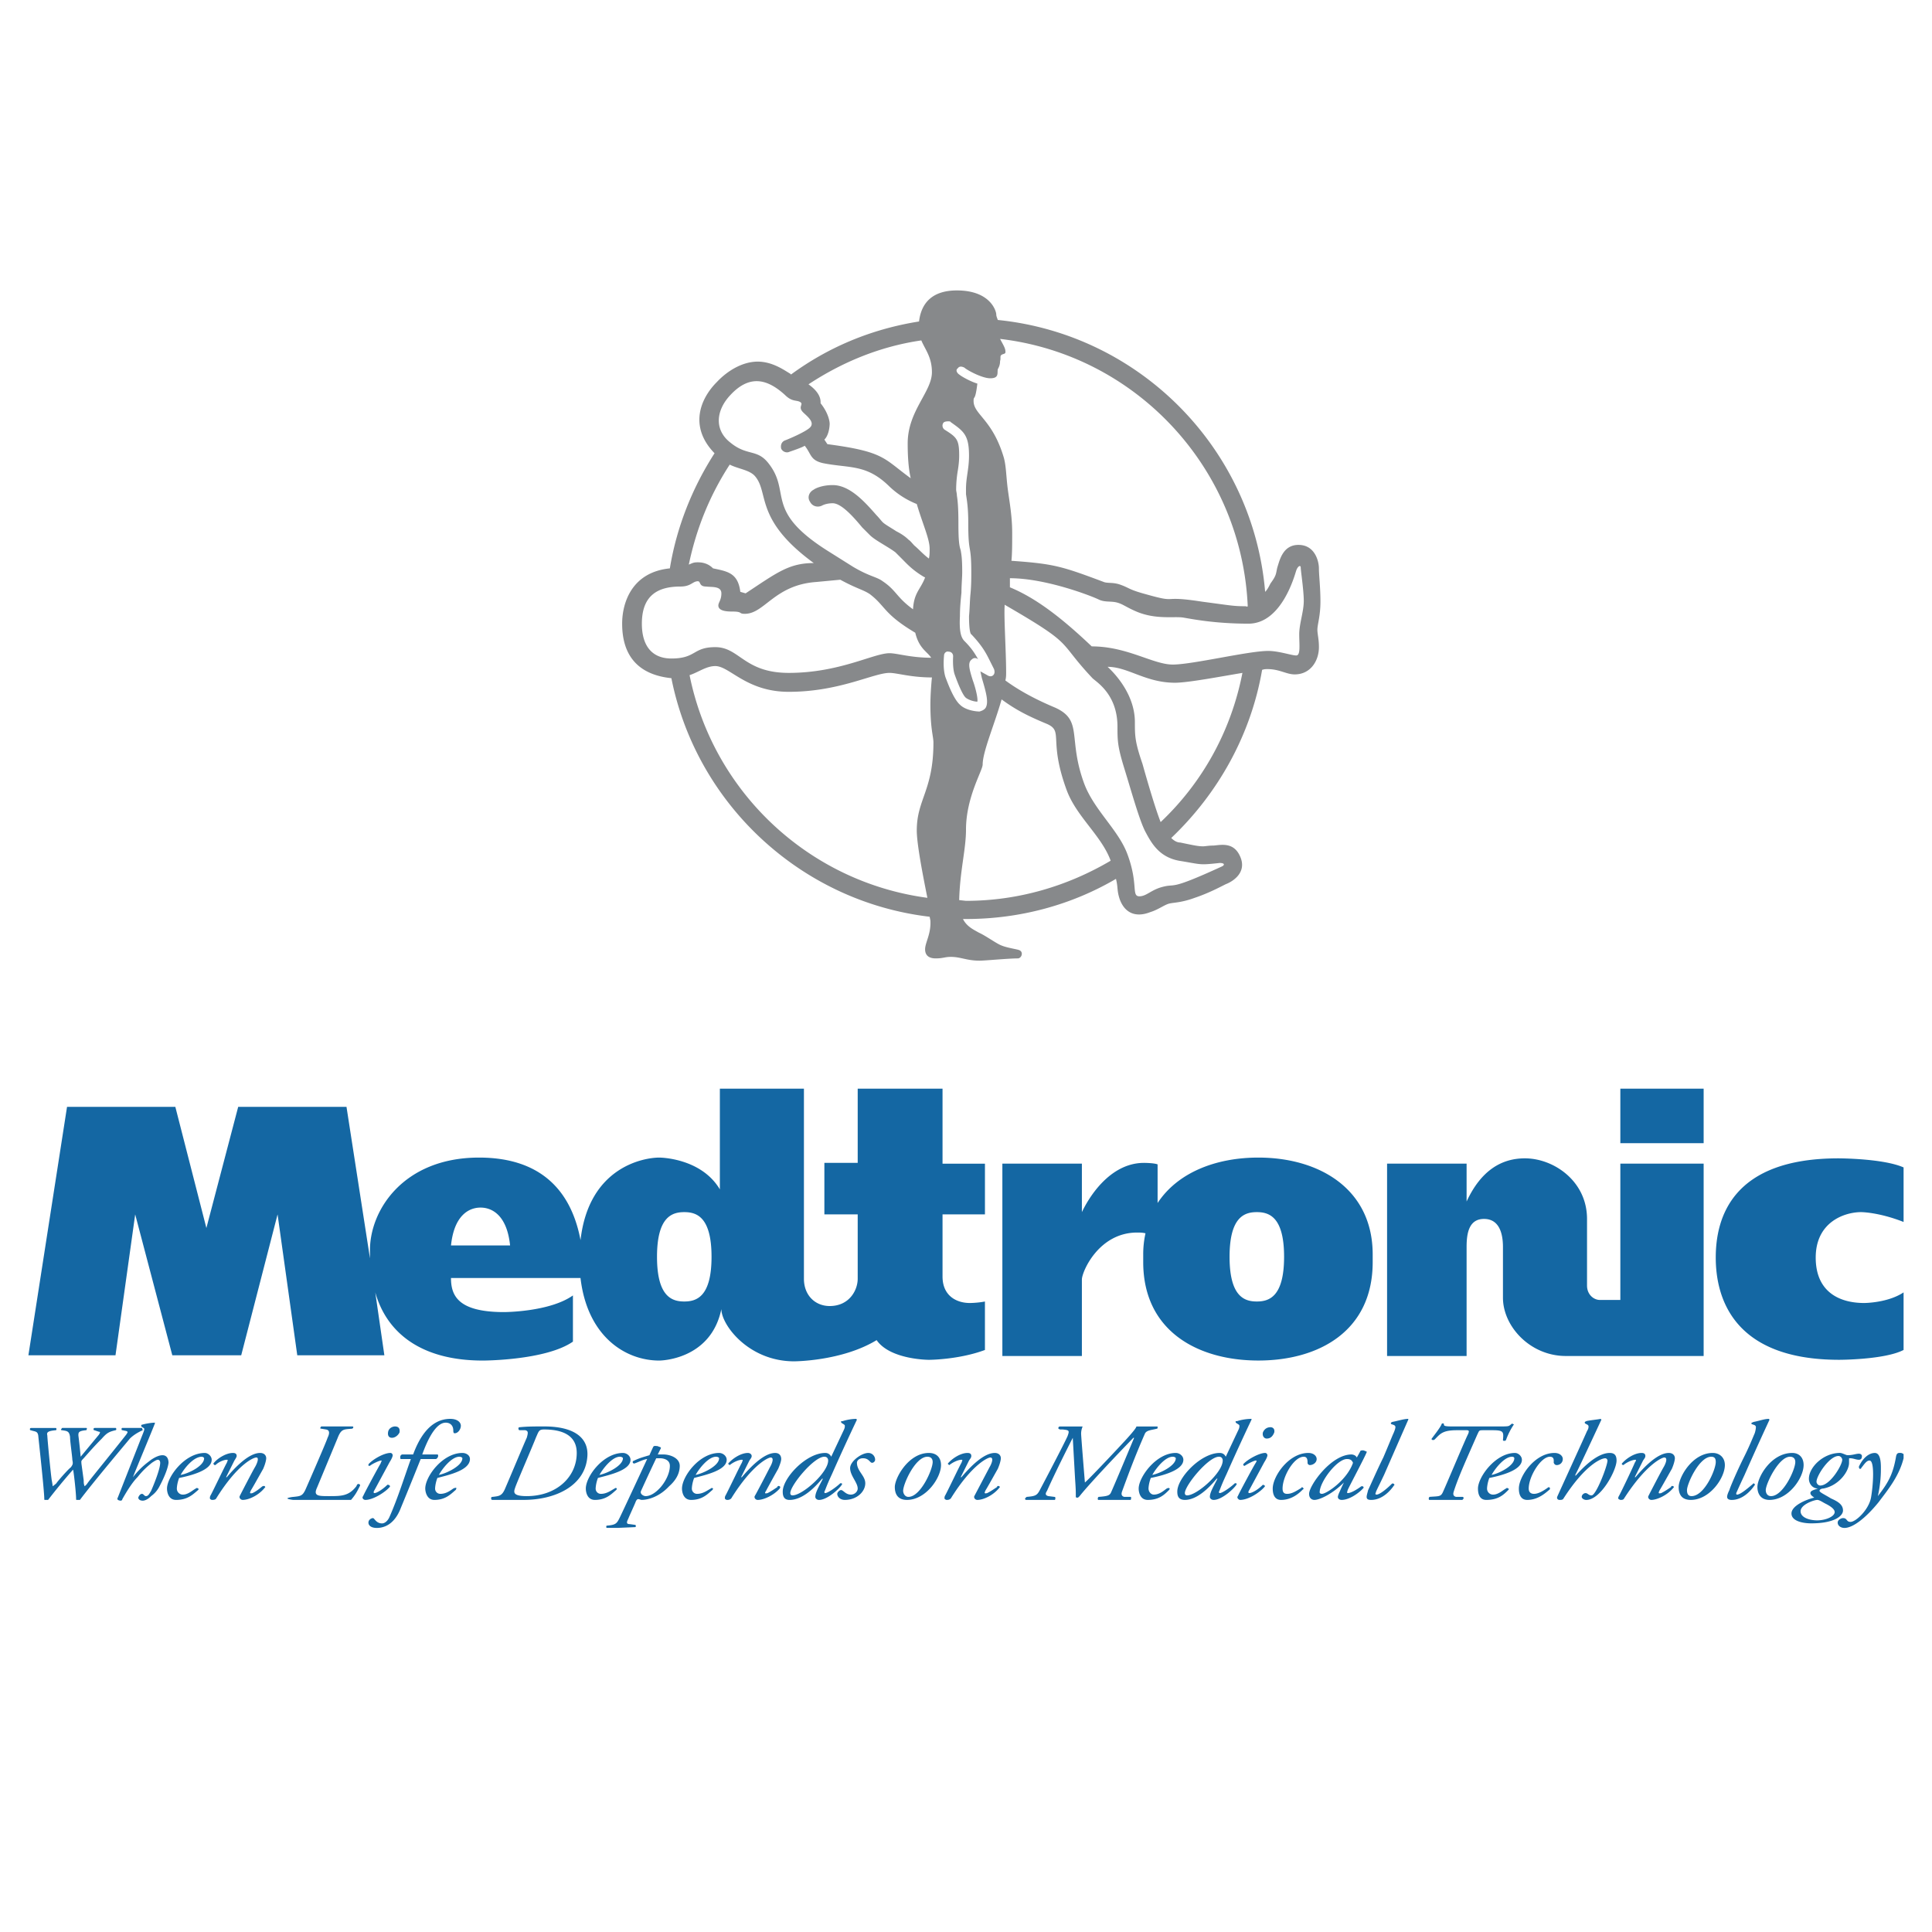
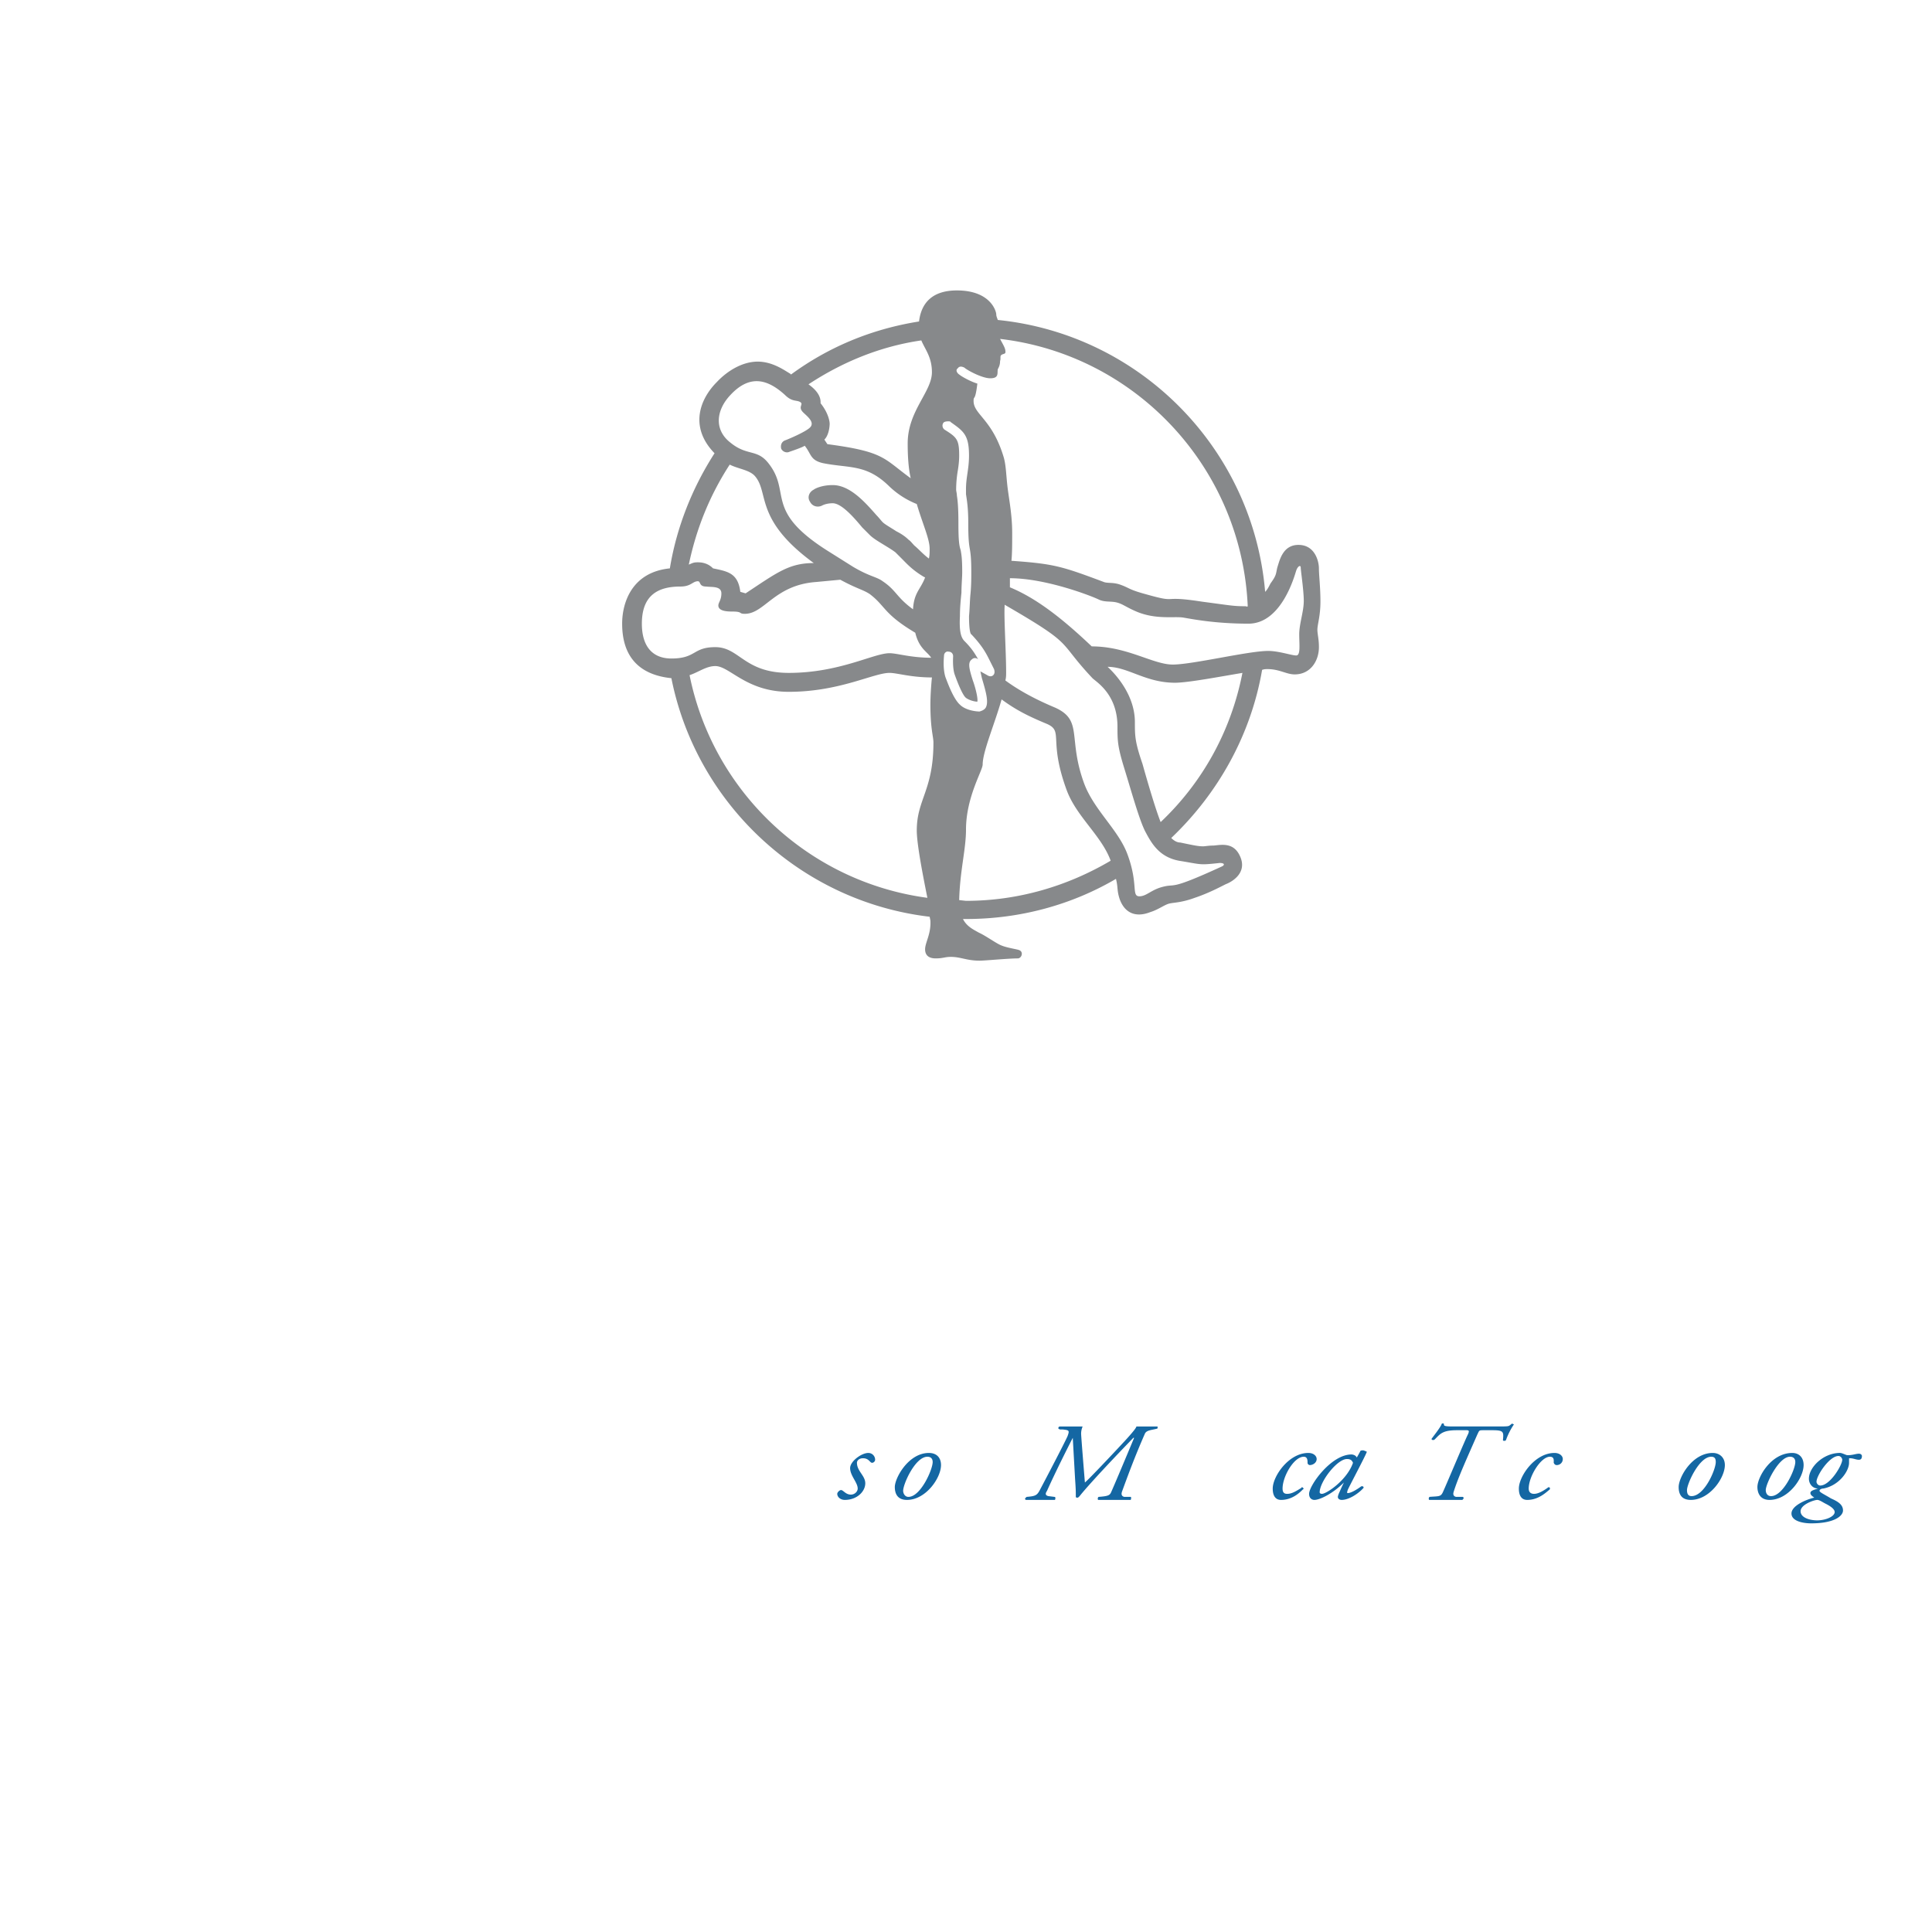
<svg xmlns="http://www.w3.org/2000/svg" width="2500" height="2500" viewBox="0 0 192.756 192.756">
  <g fill-rule="evenodd" clip-rule="evenodd">
    <path fill="#fff" d="M0 0h192.756v192.756H0V0z" />
    <path d="M131.74 60.032c0 1.436-.303 2.267-.303 2.795 0 .454.152.907.152 1.738 0 1.36-.832 2.72-2.418 2.72-.832 0-1.512-.529-2.721-.529-.152 0-.303 0-.529.076-1.133 6.574-4.457 12.392-9.066 16.774.301.302.604.453.906.453 1.436.302 1.812.378 2.268.378.227 0 .527-.076 1.057-.076.832-.075 2.115-.378 2.721 1.285.529 1.511-.906 2.342-1.512 2.569-.604.302-1.738.907-3.098 1.36-1.436.529-2.191.453-2.645.604-.453.151-1.059.604-1.814.831-1.359.529-2.492.151-3.021-1.285-.303-.907-.15-1.133-.377-2.04-4.383 2.569-9.521 4.005-14.962 4.005h-.302c.378.755 1.059 1.058 1.586 1.36.682.302 1.814 1.133 2.268 1.284.529.227 1.586.378 1.738.454.453.151.301.755-.076.831-.982 0-3.324.227-3.854.227-1.285 0-1.889-.378-2.872-.378-.604 0-.756.151-1.511.151-.907 0-1.058-.529-1.058-.907 0-.68.604-1.511.529-2.871l-.076-.378c-12.845-1.511-23.272-11.258-25.766-23.801-2.947-.302-4.912-1.889-4.912-5.44 0-2.116.982-5.138 4.76-5.516.68-4.156 2.267-8.085 4.458-11.485-2.569-2.644-1.436-5.44.227-7.102 1.058-1.134 2.569-2.041 4.08-2.041 1.511 0 2.72.907 3.249 1.209l.076.076c3.702-2.72 8.009-4.534 12.77-5.289.227-1.889 1.36-3.098 3.778-3.098 3.326 0 3.929 2.04 3.929 2.418 0 .151.076.302.15.529 14.207 1.436 25.465 12.845 26.674 27.126.227-.227.377-.529.529-.831.604-.831.529-.907.68-1.587.227-.68.529-2.267 2.115-2.267 1.662 0 2.041 1.662 2.041 2.342s.152 1.89.152 3.326zm-32.566 6.724l-.303-.604c-.453-.907-.756-1.587-1.964-2.871-.075 0-.227-.378-.227-1.813.076-.756.076-1.587.151-2.267.075-.832.075-1.512.075-2.116 0-1.436-.075-1.889-.151-2.342-.076-.454-.151-.907-.151-2.569 0-1.587-.151-2.342-.227-2.871v-.454c0-.68.076-1.133.151-1.662.076-.529.151-1.058.151-1.738 0-2.04-.529-2.418-1.813-3.325l-.075-.075s-.529-.076-.681.151a.493.493 0 0 0 .151.68c1.209.756 1.436.982 1.436 2.569 0 .604-.075 1.133-.151 1.587a11.587 11.587 0 0 0-.151 1.813c0 .151.075.378.075.604.076.454.151 1.209.151 2.72 0 1.738.075 2.267.227 2.72.077.454.152.832.152 2.192 0 .529-.076 1.284-.076 2.04-.076.755-.151 1.511-.151 2.342-.076 1.436.075 2.116.453 2.494.755.755 1.058 1.284 1.361 1.813-.303-.227-.529-.075-.606 0-.453.302-.302.907.077 2.116.227.604.529 1.738.453 2.115-.303 0-.832-.151-1.134-.377-.302-.227-.755-1.285-1.133-2.343-.227-.68-.151-1.738-.151-1.813 0-.227-.151-.454-.454-.454-.227-.076-.453.151-.453.377 0 .076-.151 1.285.151 2.192.151.377.756 2.115 1.436 2.72.528.529 1.511.68 1.964.68.227-.076.453-.151.605-.378.301-.529.074-1.436-.379-2.947l-.15-.68.68.378c.227.151.453.151.604 0 .153-.15.153-.377.077-.604zM91.92 33.963c-4.156.604-7.934 2.191-11.258 4.382 1.284.907 1.209 1.663 1.209 1.889.906 1.134.906 2.04.906 2.04s0 1.058-.529 1.587l.302.453c5.743.756 5.592 1.436 8.312 3.4-.226-.982-.302-2.191-.302-3.476 0-3.249 2.418-5.138 2.418-7.103 0-1.51-.68-2.265-1.058-3.172zm-19.041 5.441c-1.436 1.511-1.663 3.476 0 4.76 1.662 1.36 2.645.604 3.778 2.04 2.342 2.947-.453 4.685 5.818 8.689l2.645 1.663c1.662.982 2.342.982 2.947 1.436 1.36.906 1.36 1.586 3.022 2.795v.076c.076-1.738.755-2.04 1.209-3.249l-.151-.076c-1.134-.68-1.663-1.285-2.191-1.813l-.604-.604c-.076-.076-.529-.377-.907-.604-.604-.377-1.284-.755-1.662-1.133l-.756-.756c-.755-.906-2.04-2.418-2.946-2.418-.68 0-1.058.227-1.058.227-.454.227-.982.076-1.209-.378-.303-.453-.076-.982.377-1.209.076-.076.755-.453 1.889-.453 1.737 0 3.249 1.738 4.382 3.022.227.227.453.529.604.68.227.227.907.604 1.36.907.604.302.982.604 1.209.831.226.151.377.378.604.604.454.378.831.831 1.436 1.285.075-.302.075-.604.075-.982 0-.982-.68-2.418-1.284-4.458a8.498 8.498 0 0 1-2.796-1.813c-2.267-2.191-3.929-1.738-6.574-2.267-1.284-.302-1.133-.907-1.813-1.738-.151.151-1.511.604-1.511.604-.302.151-.68 0-.831-.302-.076-.302 0-.68.377-.831.227-.076 2.041-.832 2.494-1.285.529-.529-.303-1.133-.681-1.511-.528-.529 0-.755-.227-.982-.378-.303-.831 0-1.587-.756-1.585-1.437-3.398-2.193-5.438-.001zm-.076 6.951c-1.964 3.022-3.325 6.347-4.08 9.974.378-.151.453-.227.906-.227.832 0 1.285.377 1.512.604 1.436.302 2.493.453 2.72 2.342l.529.151c3.098-2.041 4.307-3.022 6.8-3.022-5.894-4.307-4.458-6.952-5.818-8.614-.529-.679-1.662-.754-2.569-1.208zm-8.764 15.868c0 2.267 1.058 3.476 2.947 3.476 2.493 0 2.116-1.134 4.382-1.134 2.418 0 2.871 2.569 7.329 2.569 5.063 0 8.463-1.964 10.05-1.964.755 0 2.115.453 4.156.453-.377-.604-1.209-.907-1.586-2.494-3.174-1.889-2.947-2.645-4.534-3.854-.68-.453-1.284-.529-2.947-1.436l-2.418.227c-4.156.302-5.138 3.174-7.103 3.174-.68 0-.151-.227-1.285-.227-.604 0-1.36-.076-1.36-.605 0-.302.302-.529.302-1.208 0-.756-.982-.604-1.511-.681-.755 0-.529-.528-.832-.528-.528 0-.68.528-1.737.528-2.116.001-3.853.757-3.853 3.704zm27.428 20.628c0-3.098 1.662-4.004 1.662-8.765 0-.605-.302-1.36-.302-3.778 0-.907.076-1.965.151-2.72-2.116 0-3.476-.454-4.231-.454-1.587 0-4.987 1.889-10.05 1.889-4.231 0-5.894-2.569-7.329-2.569-.907 0-1.662.605-2.569.907 2.343 11.636 11.863 20.628 23.727 22.215-.455-2.267-1.059-5.366-1.059-6.725zm4.911 7.026c5.29 0 10.2-1.511 14.433-4.004-.906-2.494-3.4-4.382-4.383-7.027-1.889-5.138-.227-5.894-2.041-6.649-1.812-.756-3.021-1.36-4.457-2.418-.68 2.418-1.889 5.214-1.889 6.498 0 .604-1.663 3.249-1.663 6.498 0 1.965-.604 4.081-.68 7.027l.68.075zm21.233-4.004c-1.965-.377-2.721-1.738-3.326-2.871-.604-1.133-1.436-4.156-2.115-6.347s-.68-2.796-.68-4.156c0-3.249-2.115-4.458-2.494-4.836-3.627-3.854-1.586-3.173-8.764-7.329v.151c-.076 1.133.15 4.609.15 6.574 0 .302 0 .529-.076.831 1.436 1.058 3.174 1.964 4.988 2.72 2.795 1.285 1.209 3.022 2.871 7.556.982 2.645 3.4 4.609 4.307 7.027 1.133 3.022.377 4.231 1.209 4.231.68 0 1.133-.604 2.191-.907 1.586-.453.529.454 5.969-2.04.377-.151.377-.378-.15-.378-2.117.228-1.738.152-4.08-.226zm-1.814-3.853c4.156-3.929 7.027-9.067 8.16-14.885-2.266.378-5.439.982-6.725.982-2.947 0-4.684-1.587-6.725-1.587.982.907 2.721 2.947 2.721 5.516 0 1.36 0 1.965.756 4.156.528 1.888 1.284 4.458 1.813 5.818zm8.463-21.535c.076 0 .15.076.227 0-.605-13.827-11.184-25.086-24.709-26.672.229.453.529.906.529 1.209.076.377-.301.226-.453.453-.076.076 0 .378-.076.529 0 .453-.15.68-.227.831-.074.378.152.907-.754.907-.832 0-2.343-.831-2.57-1.058-.302-.151-.529-.151-.68.076-.227.151-.076.453.151.604.378.302 1.284.756 1.814.907-.227 1.889-.377 1.133-.377 1.738 0 1.36 1.889 1.813 3.021 5.667.227.831.227 1.813.377 3.022.152 1.209.453 2.72.453 4.458 0 1.133 0 2.04-.074 2.795 4.23.302 4.986.529 9.219 2.116.377.151.982 0 1.736.302.832.302.756.454 2.418.907 3.477.982 1.285.076 5.668.756 2.871.377 3.098.453 4.307.453zm-23.5-1.889c2.57 1.058 5.139 3.022 8.162 5.894 3.551 0 6.119 1.813 8.084 1.813s7.557-1.36 9.521-1.36c1.057 0 2.342.453 2.795.453s.303-1.058.303-2.115.453-2.267.453-3.325-.303-3.022-.303-3.325-.303-.151-.453.302-1.436 5.29-4.76 5.29-5.592-.454-6.498-.605c-.908-.151-2.721.227-4.686-.604-1.059-.454-1.359-.756-1.965-.907-.604-.151-1.209 0-1.812-.302-.605-.303-5.215-2.116-8.842-2.116v.907h.001z" fill="#87898b" />
-     <path d="M35.779 148.059c-.151 0-.151.076-.227.227-.756.982-1.511.982-2.72.982-1.058 0-1.587 0-1.209-.83l2.04-4.912c.378-.982.605-.906 1.436-.982.075 0 .151-.076.151-.15 0 0 0-.076-.076-.076h-3.098c-.076 0-.076.076-.076.076-.076.074-.076.15.076.15l.453.076c.453.074.302.529.151.83-.076.303-1.889 4.459-2.191 5.139s-.529.68-1.209.756c-.076 0-.604.076-.604.15 0 .076.529.152.604.152h5.742c.454-.529.605-.832.907-1.436.001 0 .001-.152-.15-.152zM160.604 144.961c-1.283 0-2.719 1.512-3.4 2.268-.074 0 0-.152 0-.152s.076-.074 2.57-5.439l-.076-.076c-.377.076-1.209.152-1.436.227-.15.076-.15.076-.15.152 0 .15.377.15.377.377 0 .076 0 .227-.15.453-.152.379-2.645 5.818-2.947 6.498-.076.152-.076.303.15.379.227 0 .379 0 .453-.152 2.191-3.4 3.779-4.004 4.156-4.004.152 0 .227.15.227.227 0 .529-1.133 3.477-1.586 3.477-.303 0-.379-.229-.605-.229-.15 0-.377.152-.377.379 0 .15.227.303.453.303 1.436 0 3.021-2.947 3.021-3.93-.001-.455-.151-.758-.68-.758zM21.12 145.641c0-.377-.378-.68-.68-.68-2.04 0-3.778 2.418-3.778 3.551 0 .379.151 1.135.907 1.135 1.133 0 1.662-.529 2.191-.982.076-.076.076-.152 0-.152-.076-.074-.151-.074-.227 0-.303.152-.756.605-1.285.605a.596.596 0 0 1-.604-.605s0-.453.227-1.057c1.133-.227 3.249-.757 3.249-1.815zm-.982-.303c.075 0 .227.076.227.152 0 .756-1.511 1.512-2.343 1.662.378-.679 1.285-1.814 2.116-1.814zM46.13 144.961c-1.964 0-3.702 2.342-3.702 3.551 0 .303.151 1.135.907 1.135 1.133 0 1.662-.605 2.116-.982.075-.076.075-.152.075-.227-.075 0-.151 0-.302.074-.227.152-.68.529-1.285.529a.517.517 0 0 1-.529-.529s0-.453.227-1.057c1.133-.303 3.249-.756 3.249-1.889 0-.378-.378-.605-.756-.605zm-2.342 2.191c.378-.68 1.285-1.814 2.041-1.814.151 0 .302.076.302.152-.001.756-1.587 1.512-2.343 1.662zM61.544 148.512c-.075-.074-.151-.074-.226 0-.302.152-.756.529-1.36.529a.516.516 0 0 1-.529-.529s0-.453.227-1.057c1.134-.303 3.249-.756 3.249-1.814 0-.377-.377-.68-.755-.68-1.965 0-3.703 2.342-3.703 3.551 0 .379.151 1.135.907 1.135 1.133 0 1.663-.605 2.116-.982.074-.077.074-.153.074-.153zm.303-3.174c.151 0 .302.076.302.152 0 .756-1.587 1.512-2.342 1.662.378-.679 1.284-1.814 2.04-1.814zM72.501 145.641c0-.377-.377-.68-.755-.68-1.965 0-3.703 2.342-3.703 3.551 0 .379.151 1.135.907 1.135 1.133 0 1.662-.605 2.116-.982.076-.076.076-.152.076-.152-.076-.074-.151-.074-.227 0-.303.152-.756.529-1.36.529a.517.517 0 0 1-.529-.529s0-.453.227-1.057c1.132-.304 3.248-.757 3.248-1.815zm-1.058-.303c.151 0 .302.076.302.152 0 .756-1.587 1.512-2.343 1.662.379-.679 1.286-1.814 2.041-1.814zM116.402 148.512c-.229.152-.682.605-1.285.605-.303 0-.529-.303-.529-.605 0 0 0-.453.227-1.057 1.133-.227 3.25-.756 3.25-1.814 0-.377-.379-.68-.756-.68-1.965 0-3.703 2.418-3.703 3.551 0 .379.152 1.135.906 1.135 1.135 0 1.662-.529 2.117-.982.074-.076.074-.152.074-.152-.074-.075-.15-.075-.301-.001zm.604-3.174c.15 0 .303.076.303.152 0 .756-1.588 1.512-2.342 1.662.377-.679 1.283-1.814 2.039-1.814zM151.84 145.641c0-.377-.379-.68-.682-.68-1.963 0-3.701 2.418-3.701 3.551 0 .379.074 1.135.83 1.135 1.209 0 1.738-.529 2.191-.982.076-.076.076-.152 0-.152-.074-.074-.15-.074-.227 0-.303.152-.756.605-1.283.605a.596.596 0 0 1-.605-.605s0-.453.227-1.057c1.133-.227 3.25-.757 3.25-1.815zm-.983-.303c.15 0 .227.076.227.152 0 .756-1.512 1.512-2.268 1.662.379-.679 1.286-1.814 2.041-1.814zM26.258 146.547c.227-.527.302-.906.302-1.057 0-.303-.227-.529-.604-.529-1.133 0-2.494 1.436-3.325 2.418h-.075l.831-1.662c.151-.227.227-.379.227-.453 0-.227-.151-.303-.378-.303-.68 0-1.511.529-1.889.982-.076.076-.076.15 0 .15 0 .076.075.076.151.076.302-.303.831-.529 1.133-.529.151 0 .076.076 0 .303-.151.227-1.511 3.098-1.662 3.324-.076.303 0 .303.151.379.151 0 .378 0 .454-.152 2.115-3.4 3.702-4.08 4.004-4.08s.076.605-.151.982c-.227.379-1.284 2.418-1.511 2.871-.076.152.076.379.302.379.604 0 1.587-.453 2.191-1.209.076-.076.076-.076 0-.152-.075-.074-.151 0-.226 0-.454.379-.68.529-.983.68-.302.076-.302 0-.151-.301.151-.226.907-1.588 1.209-2.117zM77.639 146.547c.227-.527.302-.83.302-.98 0-.379-.227-.605-.604-.605-1.133 0-2.494 1.436-3.325 2.418h-.075l.831-1.662c.151-.227.227-.303.227-.453 0-.152-.151-.303-.378-.303-.68 0-1.511.529-1.965 1.059 0 0 0 .074.076.074 0 .076.075.076.075.076.378-.303.907-.529 1.209-.529.151 0 .076.076 0 .303-.151.227-1.511 3.098-1.662 3.324-.076.303 0 .303.151.379.151 0 .302 0 .454-.152 2.115-3.4 3.702-4.08 3.929-4.08.378 0 .151.605-.075.982-.227.453-1.285 2.494-1.511 2.871-.076.152.076.379.302.379.604 0 1.587-.453 2.191-1.135.075-.15.075-.15 0-.227-.151-.074-.227 0-.227.076-.454.303-.68.453-.982.604-.303.076-.303 0-.151-.227.151-.301.906-1.663 1.208-2.192zM166.801 146.547c.227-.527.301-.906.301-1.057 0-.303-.227-.529-.604-.529-1.133 0-2.494 1.436-3.324 2.418h-.076l.832-1.662c.15-.227.227-.303.227-.453 0-.227-.152-.303-.379-.303-.68 0-1.512.529-1.965 1.059v.074a.235.235 0 0 0 .152.076c.377-.303.906-.529 1.209-.529.074 0 .074.076-.076.303-.076.227-1.436 3.098-1.586 3.324-.152.303 0 .303.15.379.15 0 .303 0 .377-.152 2.191-3.4 3.779-4.08 4.006-4.08.377 0 .15.605-.076.982-.227.379-1.285 2.418-1.512 2.871-.074.152.076.379.303.379.529 0 1.588-.453 2.191-1.209.076-.076.076-.076 0-.152-.15-.074-.227 0-.227.076-.453.303-.68.453-.982.604-.303.076-.303 0-.15-.301.15-.227.906-1.589 1.209-2.118zM99.551 146.547c.227-.527.303-.906.303-1.057 0-.303-.227-.529-.604-.529-1.135 0-2.494 1.436-3.325 2.418h-.076l.831-1.662c.151-.227.227-.303.227-.453 0-.227-.151-.303-.378-.303-.68 0-1.511.529-1.964 1.059 0 0 0 .074.075.074 0 .076.076.076.076.076.378-.303.907-.529 1.209-.529.151 0 .076.076 0 .303-.151.227-1.511 3.098-1.663 3.324-.075.303 0 .303.151.379.151 0 .302 0 .453-.152 2.115-3.4 3.702-4.08 3.93-4.08.377 0 .15.605-.076.982l-1.512 2.871c-.074.152.076.379.303.379.604 0 1.586-.453 2.191-1.209.074-.076.074-.076 0-.152-.152-.074-.227 0-.227.076-.453.303-.68.453-.982.604-.303.076-.303 0-.15-.301.151-.227.907-1.589 1.208-2.118zM38.877 148.211c-.076-.076-.151-.076-.227-.076-.453.453-1.058.83-1.284.83-.076 0-.151-.074 0-.301l1.511-2.797c.151-.227.302-.529.302-.68 0-.076-.076-.227-.227-.227-.68 0-1.813.68-2.191 1.133v.152h.151c.151-.152.907-.529 1.133-.529.076 0 0 .076-.075.303-.151.227-1.662 3.021-1.738 3.248-.151.152 0 .379.227.379.755 0 1.964-.756 2.418-1.285.076-.076 0-.15 0-.15zM39.104 143.449c.302 0 .604-.227.755-.527.076-.455-.151-.605-.453-.605-.227 0-.604.15-.68.529-.076.377.075.603.378.603zM126.148 145.867c.15-.227.303-.529.303-.68 0-.076-.076-.227-.227-.227-.605 0-1.814.68-2.191 1.133 0 0 0 .076.076.152h.074c.227-.152.906-.529 1.135-.529.074 0 .074.076-.076.303-.152.227-1.662 3.021-1.738 3.248-.15.152.076.379.227.379.832 0 1.965-.756 2.418-1.285.076-.076.076-.15 0-.15-.074-.076-.15-.076-.15-.076-.453.453-1.059.83-1.361.83-.074 0-.15-.074 0-.301l1.51-2.797zM126.754 142.393c-.303 0-.605.15-.756.529-.076.377.15.604.377.604.379 0 .605-.227.756-.604.076-.379-.151-.529-.377-.529z" fill="#1467a3" />
-     <path d="M43.712 145.264c0-.076 0-.152-.075-.152h-1.511c.227-.604 1.133-3.172 2.342-3.172.529 0 .756.377.756.754 0 .303.075.303.151.303.302 0 .604-.377.604-.756 0-.301-.302-.68-1.058-.68-2.115 0-3.173 2.115-3.702 3.551h-1.058c-.151 0-.227.152-.227.227 0 .152 0 .229.076.229h.982c-.68 1.889-1.285 3.854-2.116 5.742-.151.377-.454.68-.756.68-.604 0-.755-.529-.907-.529-.151 0-.453.152-.453.453 0 .303.302.529.831.529.604 0 1.738-.227 2.418-2.039 0 0 .907-2.191 1.965-4.836h1.511c.077-.002.227-.154.227-.304zM54.292 142.316c-.983 0-1.663 0-2.418.076-.151 0-.151.074-.151.15 0 0 0 .076.075.15h.605c.302.076.302.229.151.756-.151.303-1.889 4.459-2.191 5.139-.302.68-.604.68-1.209.756-.151 0-.151.076-.151.15 0 .076 0 .152.151.152h3.098c3.098 0 6.121-1.361 6.347-4.309.151-1.811-1.21-3.02-4.307-3.02zm-1.739 6.952c-1.511 0-1.285-.453-1.134-.906.151-.453 1.814-4.307 2.041-4.912.302-.68.302-.83.832-.83 1.737 0 3.249.529 3.249 2.342 0 2.417-2.041 4.306-4.988 4.306zM66.154 145.111h-.528l.302-.604c.076-.15-.227-.15-.302-.227-.151 0-.378-.076-.454.076 0 0-.075.15-.377.83-.755.227-1.058.303-1.663.605v.15c.076.076.151.076.151.076.454-.152.831-.379 1.285-.453-2.494 5.363-2.72 5.816-2.72 5.816-.303.605-.378.756-1.285.832-.076 0-.076.076-.076.15 0 0 0 .076.076.076h1.058l1.738-.076c.076 0 .076-.074.076-.074 0-.076 0-.152-.076-.152l-.529-.074c-.378 0-.302-.227-.151-.529.151-.379.68-1.512.756-1.738.075-.15.151-.227.227-.227.151 0 .227.076.378.076.604 0 1.738-.303 2.72-1.361.604-.529 1.058-1.209 1.058-2.039-.002-.754-.908-1.133-1.664-1.133zm-.227 3.25c-.529.604-1.058.906-1.511.906-.227 0-.605-.227-.454-.529 0 0 .68-1.51 1.511-3.248h.378c.227 0 .982.076.982.756.001.756-.453 1.586-.906 2.115zM83.986 148.135c.076-.076 0-.076 0-.15h-.151c-.302.301-1.209.98-1.511.98-.076 0-.076-.074-.076-.15.076-.076.151-.453.756-1.738 0 0 1.058-2.418 2.494-5.439l-.076-.076c-.378 0-.907.076-1.36.227-.151 0-.151 0-.151.076 0 .15.378.227.378.377 0 .152 0 .227-.151.529l-1.209 2.568a.625.625 0 0 0-.604-.377c-1.889 0-4.231 2.494-4.231 3.854 0 .379.076.832.68.832 1.285 0 2.494-1.209 3.25-2.117h.075c-.378.756-.755 1.361-.755 1.814 0 .15.151.303.377.303.829-.002 2.039-1.136 2.265-1.513zm-4.911 1.058c-.151 0-.227-.076-.227-.229 0-.754 2.342-3.627 3.4-3.627.302 0 .378.229.378.379 0 1.21-2.569 3.477-3.551 3.477zM138.088 147.152s1.057-2.418 2.418-5.516v-.076c-.455 0-1.135.227-1.588.303-.15.076-.15.076-.15.15 0 .152.453.076.453.379 0 .15-.15.529-.227.68-.227.529-.529 1.285-.982 2.342-.604 1.209-1.359 2.947-1.512 3.25-.074.301-.15.529-.15.68 0 .227.15.303.453.303 1.133 0 1.965-.982 2.268-1.436.074-.076.074-.076 0-.152-.076-.074-.152-.074-.227 0-.303.303-1.135 1.059-1.512 1.059-.076 0-.152-.076-.076-.152 0-.152.226-.528.832-1.814zM174.885 148.059c-.377.303-1.209 1.059-1.586 1.059-.076 0-.076-.076-.076-.152.076-.15.227-.527.832-1.812 0 0 1.057-2.418 2.492-5.516l-.074-.076c-.455 0-1.059.227-1.512.303-.152.076-.227.076-.227.15 0 .152.453.076.453.379 0 .15-.076.529-.152.68-.227.529-.527 1.285-1.057 2.342-.605 1.209-1.361 2.947-1.436 3.25-.152.301-.227.529-.227.68 0 .227.227.303.453.303 1.133 0 1.965-.982 2.266-1.436.076-.076.076-.152 0-.152.001-.077-.149-.077-.149-.002zM123.201 147.984c-.301.301-1.209.98-1.51.98-.076 0-.076-.074-.076-.15.076-.076.15-.453.756-1.738 0 0 1.057-2.418 2.494-5.439v-.076c-.455 0-.984.076-1.438.227-.15 0-.15 0-.15.076 0 .15.379.227.379.377 0 .152 0 .227-.152.529l-1.209 2.568c-.076-.15-.227-.377-.604-.377-1.891 0-4.232 2.494-4.232 3.854 0 .379.076.832.756.832 1.209 0 2.418-1.209 3.174-2.117h.076c-.379.756-.756 1.361-.756 1.814 0 .15.15.303.377.303.832 0 2.041-1.135 2.268-1.512.074-.076 0-.076 0-.15l-.153-.001zm-4.76 1.209c-.15 0-.227-.076-.227-.229 0-.754 2.342-3.627 3.4-3.627.303 0 .377.229.377.379.001 1.21-2.567 3.477-3.55 3.477z" fill="#1467a3" />
    <path d="M86.631 144.961c-.68 0-1.814.832-1.814 1.512 0 .756.756 1.436.756 2.039 0 .303-.302.605-.68.605-.529 0-.756-.453-.982-.453-.151 0-.378.227-.378.377 0 .303.302.605.756.605 1.209 0 2.04-.832 2.04-1.662 0-.756-.831-1.209-.831-2.041 0-.227.227-.453.604-.453.604 0 .68.453.907.453.151 0 .302-.15.302-.303a.677.677 0 0 0-.68-.679zM135.82 148.285c-.303.227-.982.68-1.359.68-.076 0-.076-.074 0-.301.074-.227 1.812-3.477 1.889-3.779.076 0 0-.074-.227-.15-.152-.076-.379 0-.379 0s-.15.303-.377.68c-.15-.303-.529-.303-.529-.303-2.039 0-4.23 3.1-4.23 3.93 0 .453.301.605.527.605.529 0 1.814-.605 2.947-1.738-.227.453-.453.982-.453.982-.076.15-.15.377-.15.453 0 .227.227.303.377.303.756 0 1.738-.682 2.191-1.209 0-.076 0-.076-.076-.152l-.151-.001zm-3.929.756c-.15 0-.227-.076-.227-.15 0-1.059 1.738-3.324 2.721-3.324.453 0 .529.227.605.377-.605 1.738-2.646 3.097-3.099 3.097zM131.363 145.566c0-.303-.303-.605-.832-.605-1.965 0-3.551 2.342-3.551 3.551 0 .756.303 1.135.83 1.135 1.135 0 1.891-.756 2.191-1.059.076 0 .076-.076 0-.15-.076-.076-.15-.076-.15 0-.605.377-.982.604-1.436.604-.303 0-.453-.15-.453-.529 0-1.209 1.133-3.174 2.115-3.174.377 0 .377.379.377.605 0 .15.152.227.227.227.303-.001.682-.228.682-.605zM155.92 145.566c0-.303-.303-.605-.832-.605-1.965 0-3.551 2.342-3.551 3.551 0 .756.303 1.135.83 1.135 1.135 0 1.891-.756 2.268-1.059v-.15c-.076-.076-.15-.076-.227 0-.529.377-.982.604-1.359.604-.303 0-.529-.15-.529-.529 0-1.209 1.209-3.174 2.115-3.174.453 0 .379.379.379.605.074.15.15.227.301.227a.598.598 0 0 0 .605-.605zM92.676 144.961c-2.04 0-3.4 2.494-3.4 3.4 0 .604.227 1.285 1.208 1.285 1.89 0 3.401-2.191 3.401-3.477 0-.755-.454-1.208-1.209-1.208zm-2.04 4.383c-.378 0-.529-.379-.529-.605 0-.68 1.209-3.4 2.418-3.4.377 0 .528.229.528.529 0 .755-1.209 3.476-2.417 3.476zM170.881 144.961c-2.041 0-3.4 2.418-3.4 3.4 0 .529.15 1.285 1.209 1.285 1.889 0 3.4-2.191 3.4-3.477 0-.755-.529-1.208-1.209-1.208zm-2.115 4.307c-.379 0-.455-.303-.455-.604 0-.605 1.209-3.326 2.418-3.326.379 0 .453.229.453.529 0 .756-1.133 3.401-2.416 3.401zM179.947 146.17c0-.756-.453-1.209-1.133-1.209-2.115 0-3.477 2.418-3.477 3.4 0 .529.227 1.285 1.209 1.285 1.89 0 3.401-2.191 3.401-3.476zm-3.248 3.098c-.379 0-.529-.303-.529-.604 0-.605 1.283-3.326 2.418-3.326.377 0 .529.229.529.529 0 .756-1.209 3.401-2.418 3.401zM112.775 149.344h-.605c-.303-.076-.303-.303-.227-.529.529-1.436 1.209-3.324 2.268-5.742.15-.379.604-.379 1.209-.529.074 0 .074-.076.074-.15 0-.076 0-.076-.074-.076h-2.041c0 .227-1.359 1.662-1.359 1.662-.906.982-3.4 3.627-3.779 3.93-.377-4.609-.377-4.836-.377-4.836 0-.15 0-.379.15-.756h-2.191c-.074 0-.227 0-.227.15 0 .152.076.076.152.152h.303c.604.074.68.074.453.68-.303.68-2.117 4.156-2.721 5.289-.303.605-.453.68-1.359.756l-.152.15c0 .076 0 .152.152.152h2.794c.076 0 .076-.152.076-.152 0-.074 0-.15-.076-.15l-.605-.076c-.377-.074-.301-.303-.15-.529 0 0 .756-1.736 2.568-5.289l.229 4.08c.074 1.059.074 1.209.074 1.814 0 0 0 .076.152.076.074 0 .074 0 .227-.152 0 0 .906-1.209 5.363-5.818h.076c-1.889 4.535-2.268 5.365-2.268 5.365-.15.379-.301.453-1.283.529-.076.076-.076.15-.076.15 0 .076 0 .152.076.152h3.174c.074 0 .074-.152.074-.152.001-.151.001-.151-.074-.151zM147.381 143.148c.227-.455.15-.455.68-.455h.832c1.133 0 1.133.152 1.057.982 0 .076.076.076.152.076s.076 0 .15-.076a7.059 7.059 0 0 1 .756-1.51c.076-.076 0-.076-.076-.076 0-.076-.074-.076-.15 0-.303.227-.15.227-1.359.227h-4.535c-.83 0-.83-.076-.83-.227 0-.076-.076-.076-.076-.076-.074 0-.15 0-.15.076-.152.377-.832 1.209-.982 1.436-.076.076 0 .076.076.15.074 0 .15 0 .227-.074.527-.529.756-.908 2.191-.908h.98c.303 0 .229.152.152.379-.152.227-2.115 4.912-2.494 5.742-.227.529-.377.453-1.359.529-.076.076-.076.15-.076.15 0 .076 0 .152.076.152h3.248c.076 0 .152-.152.152-.152 0-.15-.076-.15-.152-.15h-.604c-.303-.076-.303-.303-.227-.529.452-1.435 1.282-3.248 2.341-5.666zM183.877 150.703c0-.604-.529-.906-1.209-1.209-.605-.377-1.133-.604-1.133-.756 0-.15.227-.227.377-.227 1.586-.301 2.568-1.736 2.568-2.568v-.377c0-.076 0-.076.076-.076.377 0 .605.15.906.15.227 0 .303-.15.303-.377 0-.076-.076-.227-.303-.227-.301 0-.604.15-1.133.15-.15 0-.529-.227-.756-.227-1.662 0-3.098 1.436-3.098 2.568 0 .529.377.982.906.982-.453.152-.756.227-.756.453 0 .229.303.379.379.455-.908.227-2.268.83-2.268 1.586s1.133.982 1.965.982c2.344.003 3.176-.753 3.176-1.282zm-2.645-2.871c0-.604 1.283-2.568 2.191-2.568.227 0 .377.227.377.377 0 .529-1.209 2.57-2.191 2.57-.226 0-.377-.227-.377-.379zm.075 3.854c-.83 0-1.662-.303-1.662-.906 0-.68 1.361-1.133 1.662-1.133.229 0 .529.227.832.377.453.227.906.529.906.832 0 .453-.906.83-1.738.83z" fill="#1467a3" />
-     <path d="M189.695 144.961c-.227 0-.453-.076-.529.377-.303 1.738-.756 2.57-1.814 3.93.303-1.283.303-2.492.303-2.492 0-.455.076-1.814-.604-1.814-.605 0-1.209.529-1.588 1.359 0 .076 0 .152.076.227.076 0 .15 0 .15-.074.303-.379.529-.756.832-.756.529 0 .377 2.418.15 3.703-.227 1.209-1.51 2.418-2.039 2.418-.453 0-.303-.379-.756-.379-.152 0-.529.152-.529.453 0 .299.293.523.662.529h.018c.832 0 2.115-.982 3.4-2.568.906-1.209 2.041-2.57 2.494-4.383v-.406c-.056-.067-.15-.087-.226-.124zM14.244 142.693l-.076-.227h-1.964c-.076 0-.076.076-.076.152 0 0 0 .074.076.074l.378.076c.227.076.151.152 0 .379-1.36 1.736-3.778 4.684-3.854 4.836 0 0-.151.227-.302.301 0-.15-.076-.074-.076-.604l-.227-1.662c0-.227-.076-.227.227-.529.604-.68 1.058-1.209 1.813-1.965.529-.604.755-.68 1.36-.832.076 0 .076-.074.076-.074 0-.076 0-.152-.076-.152h-2.04c-.151 0-.151.076-.151.152 0 0 0 .074.076.074l.453.152c.151 0 .151.076 0 .303 0 0-.378.453-1.813 2.189a54.022 54.022 0 0 0-.227-2.115c0-.301 0-.453.755-.529.076 0 .076-.074.076-.074 0-.076.076-.152-.076-.152H6.233c-.075 0-.075.076-.151.152 0 0 0 .074.076.074.529.076.755.076.831.682 0 .453.227 1.963.227 2.266.075.379.075.453-.151.756-.302.227-1.36 1.436-1.436 1.588 0 0-.151.15-.378.301 0-.15-.075-.529-.075-.529-.076-.301-.454-4.23-.454-4.533-.076-.301 0-.453.831-.529.076 0 .076-.074.076-.074 0-.076 0-.152-.076-.152H3.136c-.151 0-.151.076-.151.152 0 0 0 .074.076.074.453.152.68.076.755.529 0 .076.604 5.516.604 6.348 0 .076 0 .076.151.076h.227a58.69 58.69 0 0 1 2.493-3.023c.076.303.303 2.342.303 2.947 0 .076 0 .076.151.076h.227c1.36-1.814 4.685-5.744 4.987-6.121.53-.53 1.285-.833 1.285-.833z" fill="#1467a3" />
-     <path d="M16.209 145.188c-.302 0-.68.15-1.133.453-.378.303-.982.68-1.813 1.738.227-.604 1.964-4.76 2.191-5.365v-.074c-.453 0-1.133.15-1.36.227v.15l.227.15c.151.076.076.227-.227.982l-2.343 5.971c-.151.227.151.301.303.301.075 0 .151-.074.151-.15.302-.529.907-1.586 1.511-2.191.604-.756.982-1.059 1.436-1.436.227-.15.453-.303.604-.303s.227.152.227.303c0 .604-.604 2.115-.906 2.795-.227.379-.303.529-.529.529-.075 0-.151-.074-.227-.15s-.151-.076-.151-.076c-.151 0-.302.152-.377.379 0 .074.076.301.453.301.151 0 .454-.074.832-.453.302-.227.528-.453.755-.83.378-.682.907-1.814.982-2.494-.002-.379-.153-.757-.606-.757zM161.662 129.697h-2.041c-.604 0-1.283-.527-1.283-1.436v-6.648c0-3.777-3.324-6.045-6.197-6.045-2.342 0-4.381 1.209-5.818 4.307v-3.777h-7.934v19.191h7.934v-10.881c0-1.359.229-2.795 1.738-2.795 1.512 0 1.889 1.436 1.889 2.795v5.062c0 2.871 2.721 5.818 6.273 5.818h13.75v-19.191h-8.311v13.6zM94.036 108.617h-8.463v7.404h-3.325v5.139h3.325v6.422c0 1.133-.831 2.721-2.796 2.721-1.435 0-2.569-1.059-2.569-2.721v-18.965h-8.387v10.049c-1.889-3.174-6.044-3.174-6.044-3.174-1.511 0-7.027.906-7.858 8.236-.982-5.213-4.231-8.236-10.125-8.236-7.556 0-10.956 5.289-10.881 9.369v.682L34.57 110.43H23.765l-3.174 12.09-3.098-12.09H6.688l-3.854 24.785h8.689l1.965-14.055 3.702 14.055h6.876l3.627-14.055 1.965 14.055h8.689l-.907-6.273c1.134 4.006 4.534 6.801 10.729 6.801 0 0 6.272 0 8.992-1.889v-4.609c-2.343 1.662-6.876 1.662-6.876 1.662-4.609 0-5.29-1.662-5.29-3.4h12.921c.68 5.818 4.458 8.236 7.858 8.236 0 0 5.138 0 6.196-5.137 0 1.586 2.72 5.213 7.254 5.213 0 0 4.76 0 8.236-2.115 1.36 1.965 5.214 1.965 5.214 1.965s2.947 0 5.592-.982v-4.836c-.754.149-1.51.149-1.51.149-1.285 0-2.72-.68-2.72-2.645v-6.195h4.232v-5.062h-4.232v-7.481zm-49.039 15.641c.302-2.947 1.738-3.777 2.947-3.777s2.645.83 2.947 3.777h-5.894zm23.273 5.592c-1.209 0-2.72-.453-2.72-4.459 0-4.004 1.511-4.457 2.72-4.457s2.72.453 2.72 4.457c0 4.005-1.511 4.459-2.72 4.459zM125.545 115.492c-4.156 0-8.01 1.436-10.051 4.533v-3.854c-.377-.15-1.359-.15-1.359-.15-3.098 0-5.213 2.871-6.195 4.912v-4.836h-7.934v19.191h7.934v-7.631c0-.756 1.662-4.686 5.516-4.686.227 0 .529 0 .83.076a9.616 9.616 0 0 0-.227 2.115v.756c0 6.877 5.441 9.822 11.486 9.822s11.408-2.945 11.408-9.822v-.756c0-6.572-5.363-9.67-11.408-9.67zm-.152 14.358c-1.209 0-2.719-.453-2.719-4.459 0-4.004 1.51-4.457 2.719-4.457s2.721.453 2.721 4.457c-.001 4.005-1.512 4.459-2.721 4.459zM185.689 120.934s1.738 0 4.232.982v-5.441c-2.041-.906-6.498-.906-6.498-.906-10.578 0-12.242 5.895-12.242 9.898s1.738 10.201 12.316 10.201c0 0 4.535 0 6.424-.982v-5.744c-1.588 1.059-3.93 1.059-3.93 1.059-2.418 0-4.836-1.059-4.836-4.533.001-3.552 2.872-4.534 4.534-4.534zM161.662 114.057h8.311v-5.44h-8.311v5.44z" fill="#1467a3" />
  </g>
</svg>